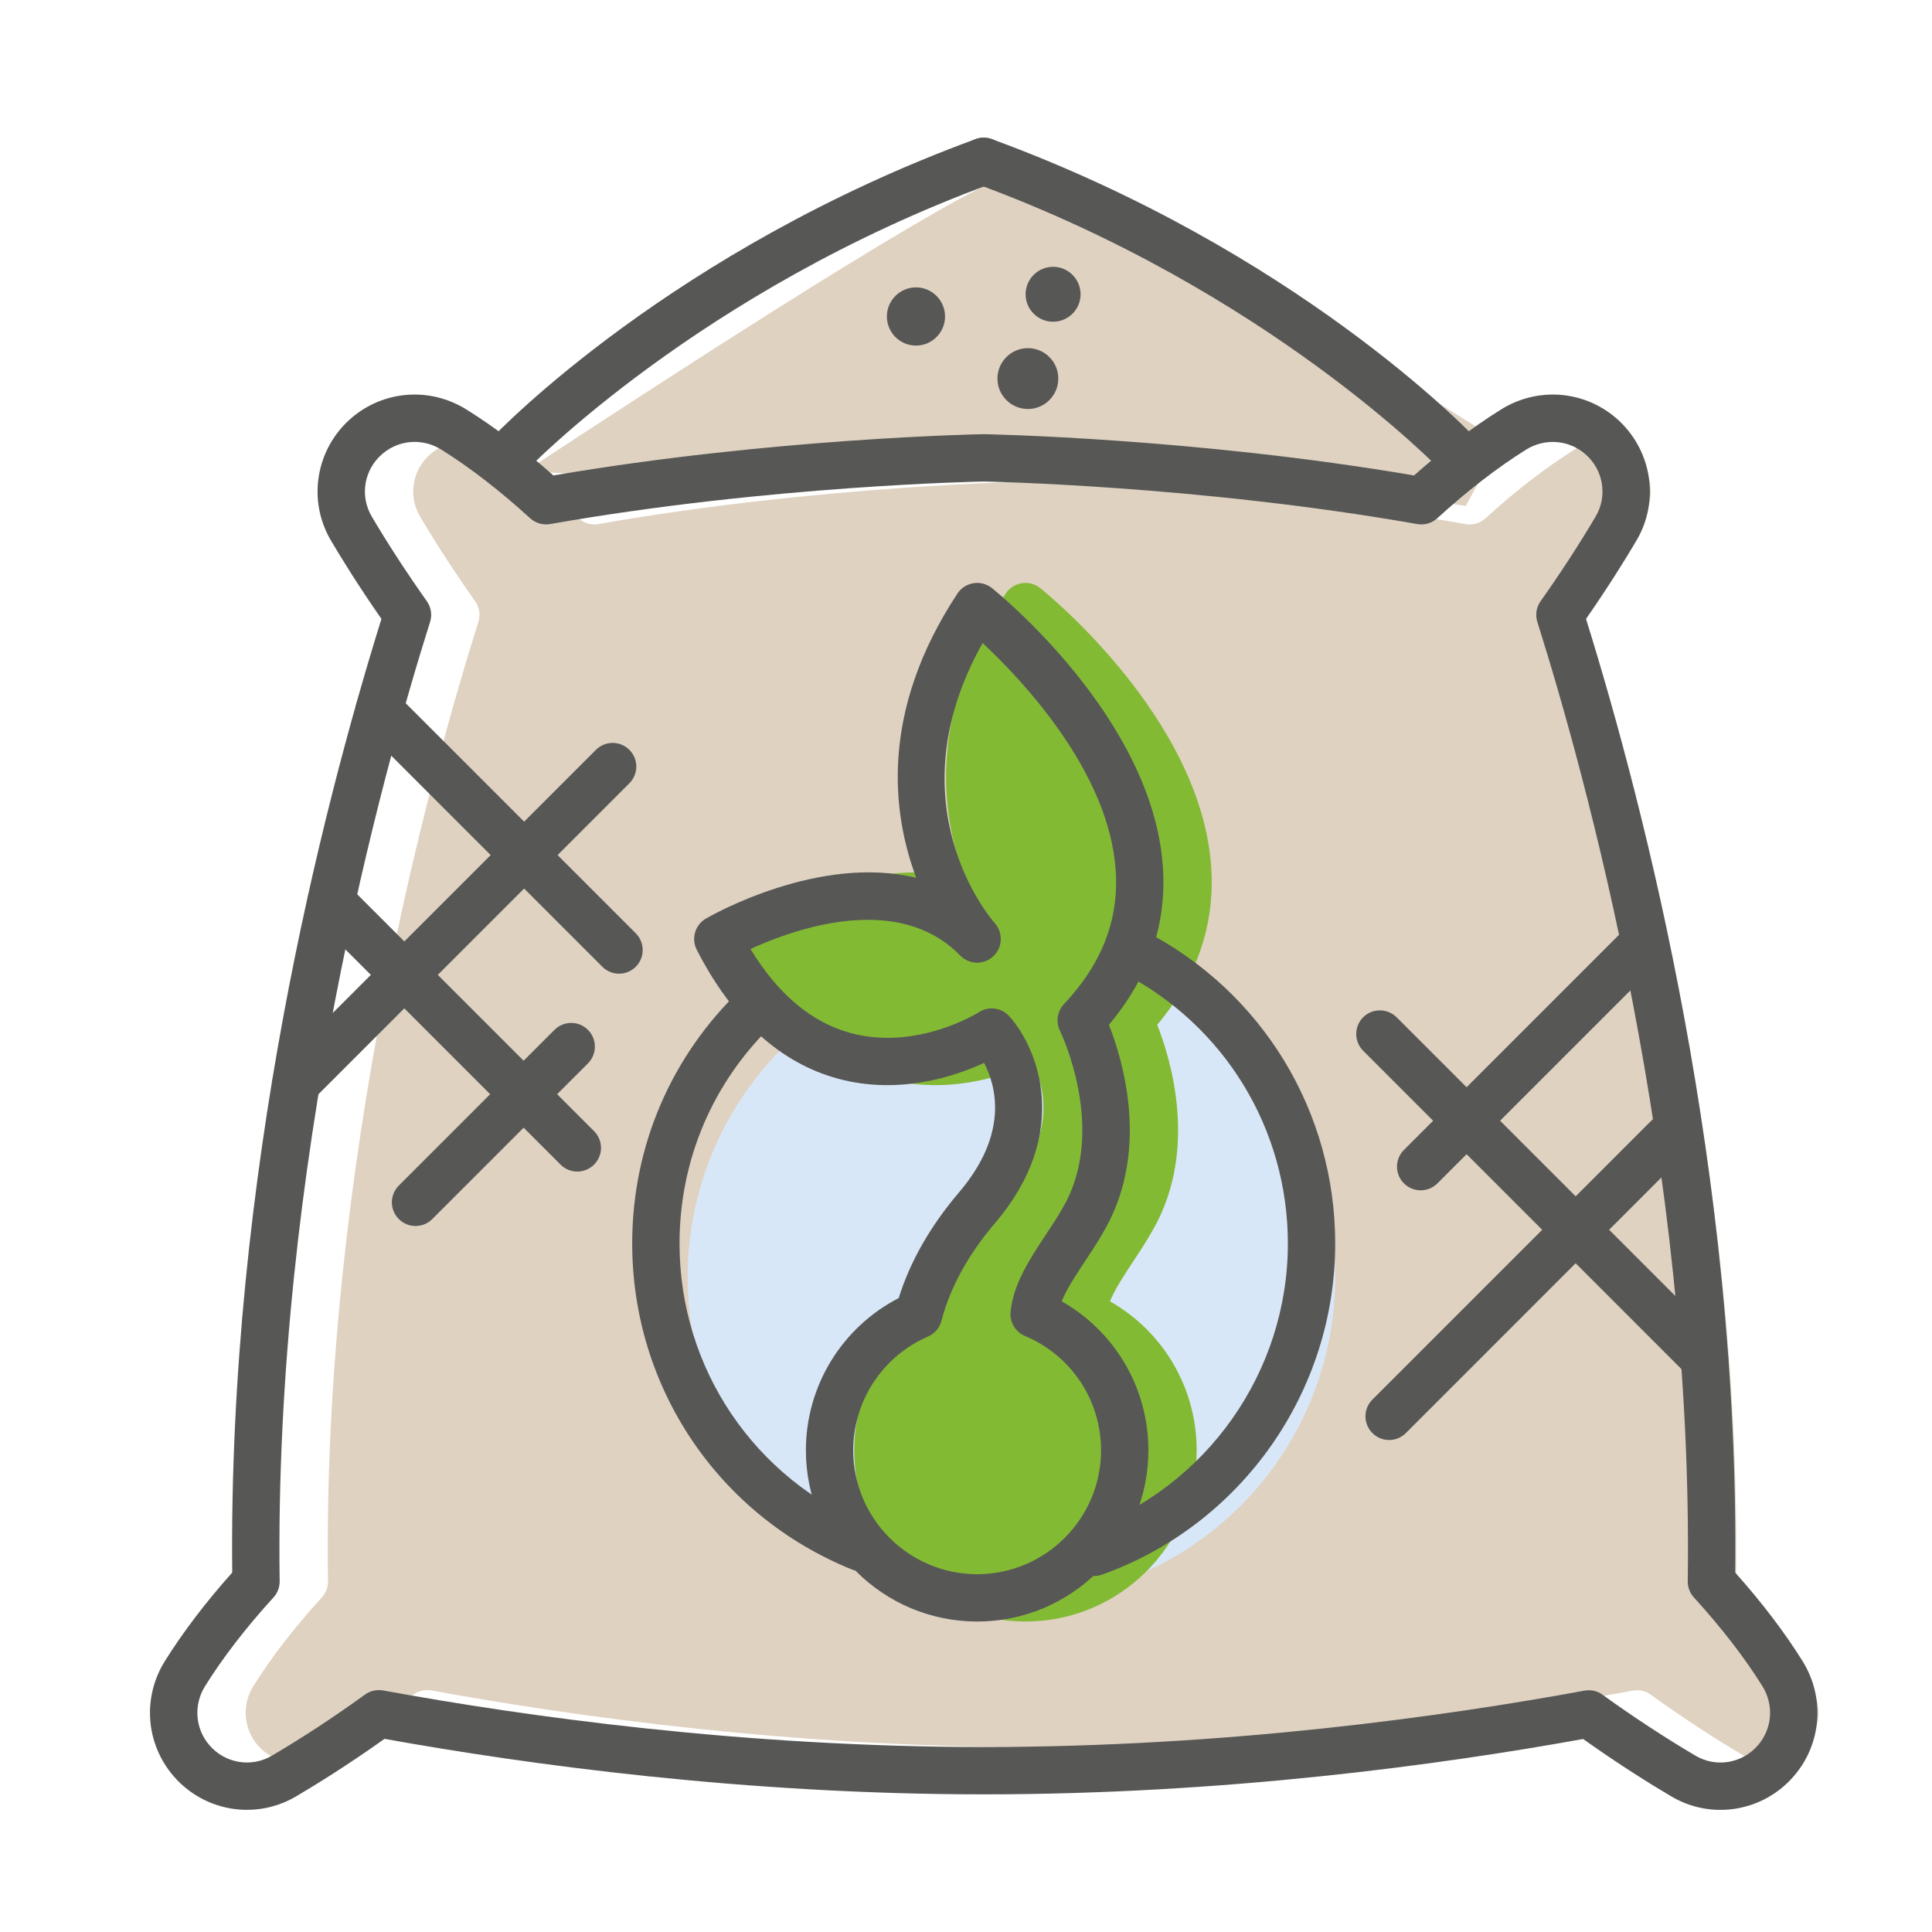
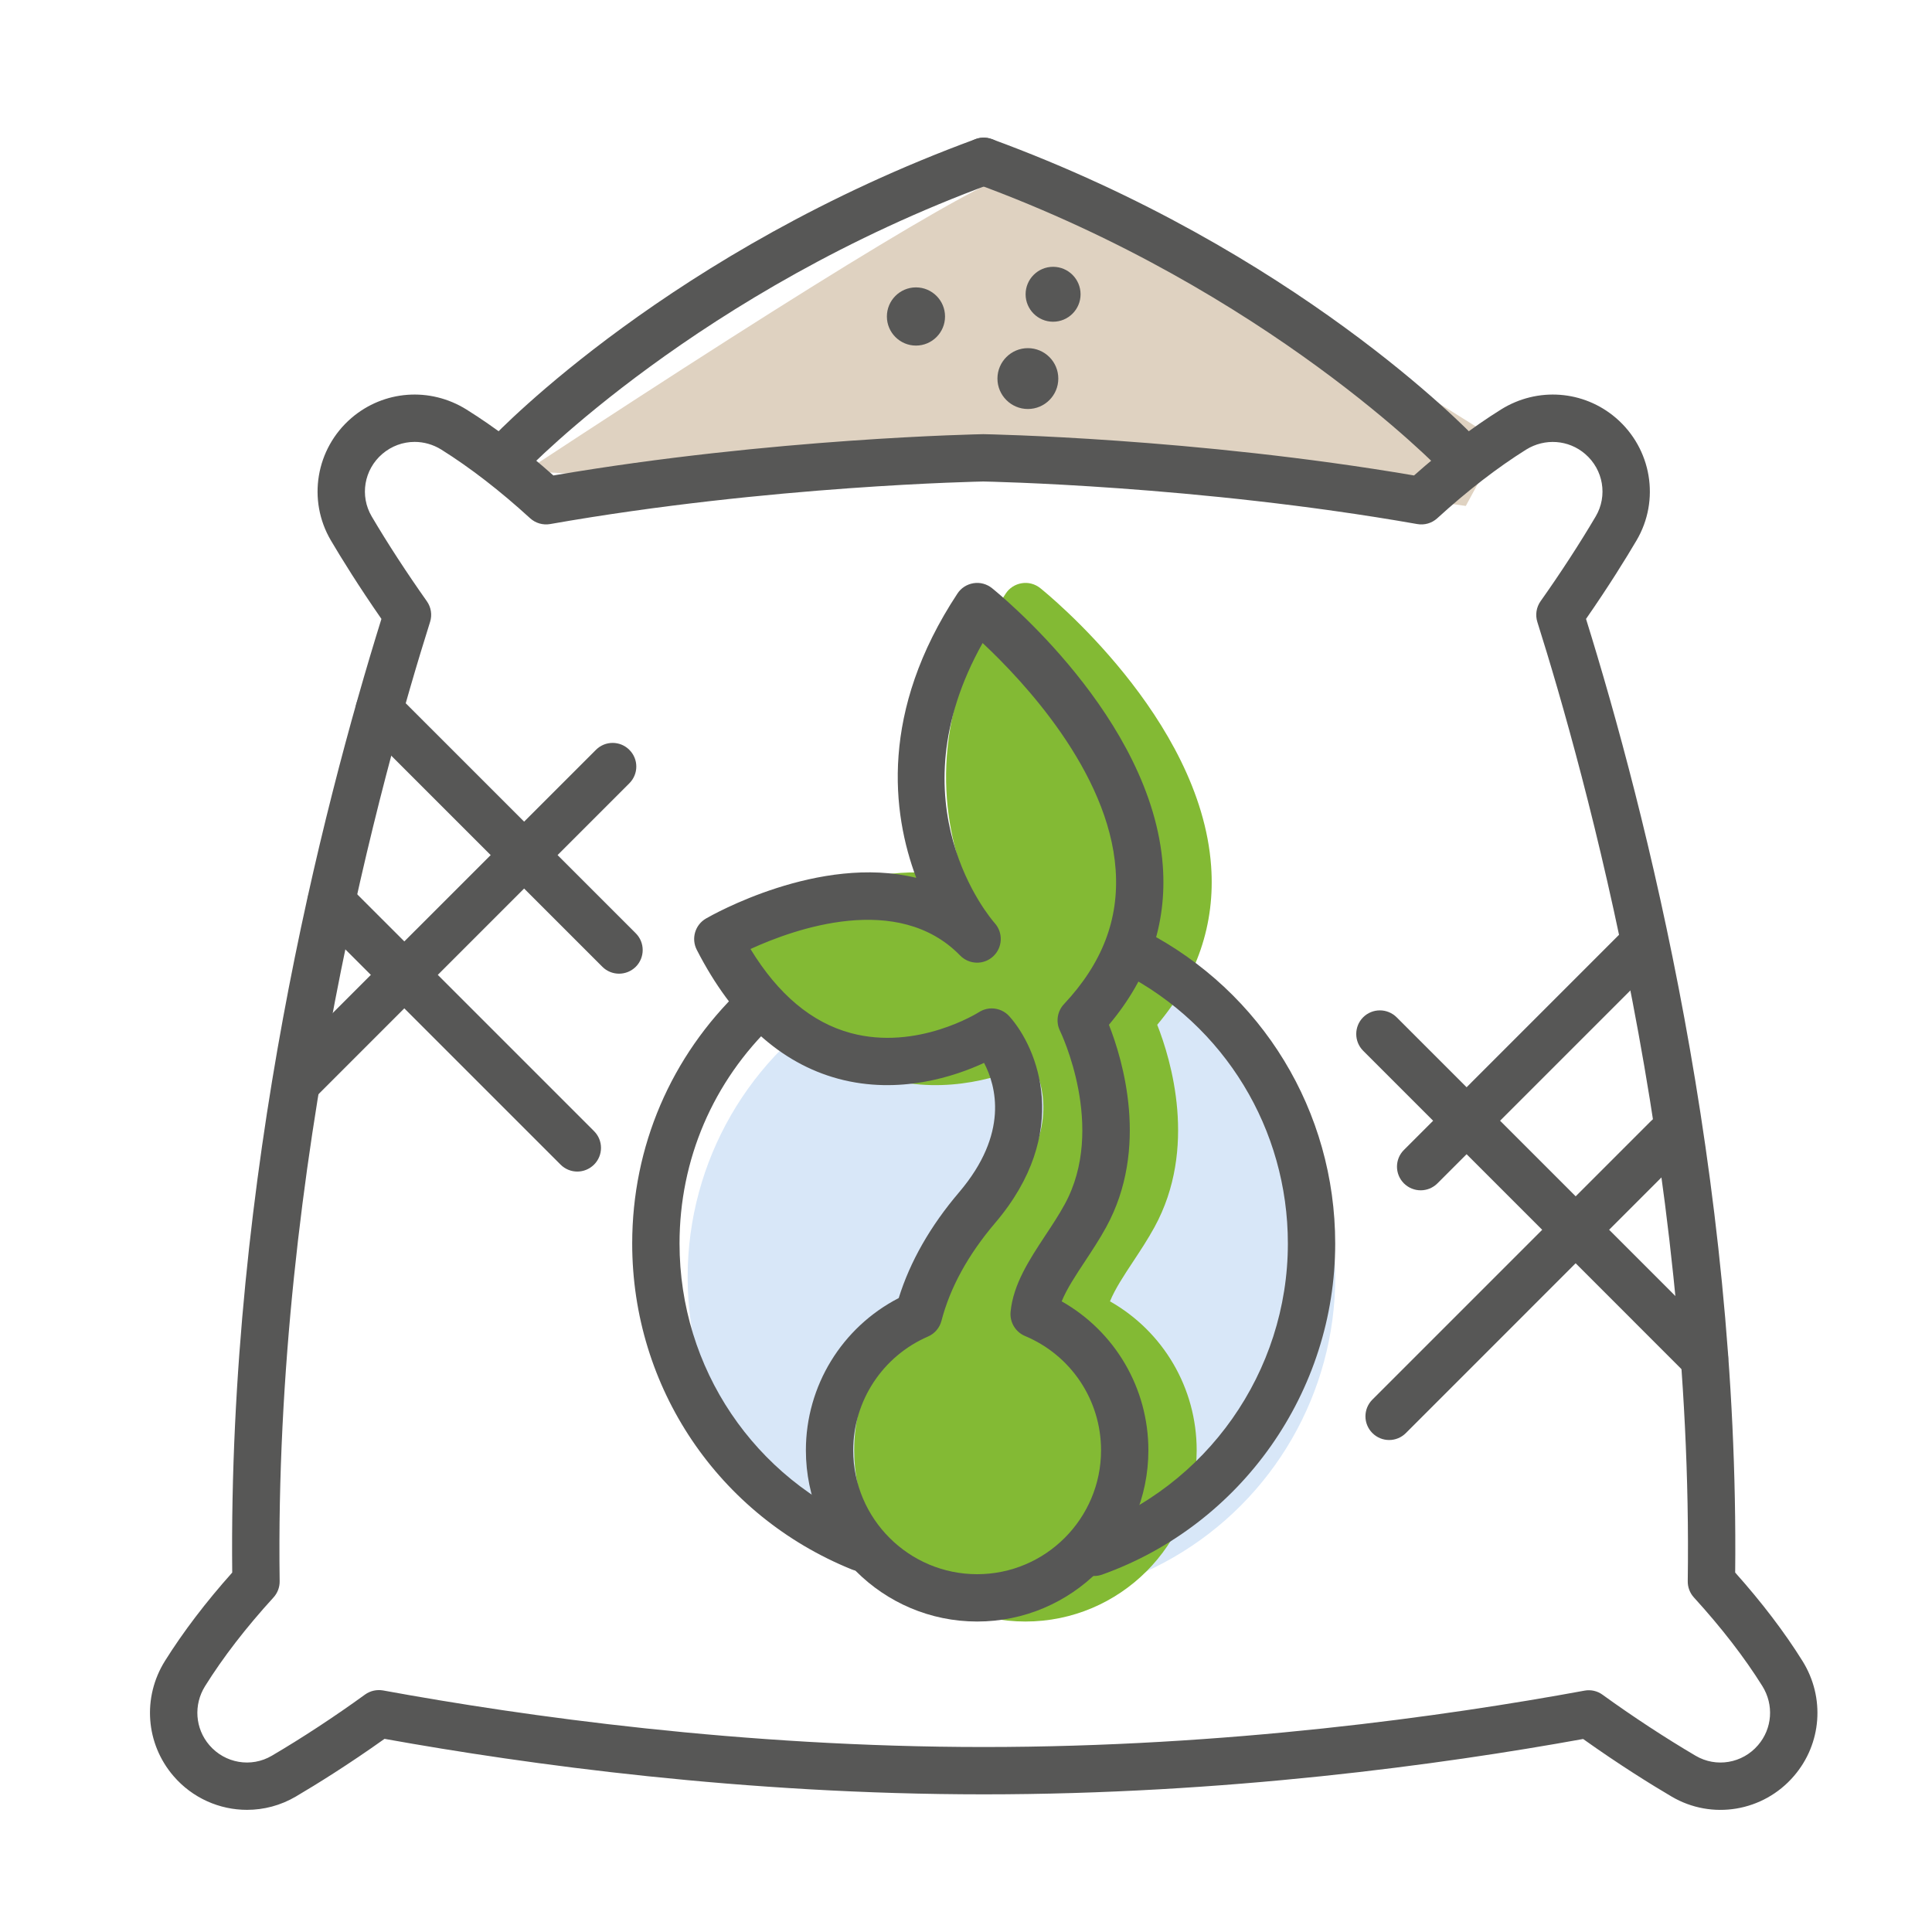
<svg xmlns="http://www.w3.org/2000/svg" width="40px" height="40px" viewBox="0 0 40 40" version="1.1">
  <title>sustratos</title>
  <desc>Created with Sketch.</desc>
  <g id="sustratos" stroke="none" stroke-width="1" fill="none" fill-rule="evenodd">
    <g id="Group-36" transform="translate(3.105, 2.36)">
-       <path d="M6.479,6.789 C6.239,6.789 6.001,6.874 5.809,7.039 C5.432,7.363 5.34,7.906 5.59,8.331 C5.918,8.889 6.325,9.512 6.731,10.086 C6.82,10.211 6.846,10.371 6.799,10.517 C5.822,13.613 3.563,21.745 3.685,30.377 C3.687,30.501 3.641,30.622 3.557,30.714 C2.989,31.336 2.513,31.953 2.141,32.549 C1.898,32.937 1.935,33.429 2.23,33.772 C2.554,34.149 3.097,34.241 3.522,33.991 C4.149,33.623 4.835,33.172 5.451,32.725 C5.56,32.646 5.694,32.616 5.827,32.639 C8.744,33.173 13.268,33.81 18.262,33.81 C23.3,33.81 27.806,33.175 30.7,32.643 C30.831,32.618 30.968,32.649 31.076,32.729 C31.692,33.175 32.377,33.624 33.001,33.991 C33.425,34.241 33.969,34.15 34.293,33.772 C34.589,33.429 34.625,32.937 34.383,32.549 C34.012,31.955 33.535,31.338 32.966,30.714 C32.882,30.622 32.836,30.501 32.838,30.377 C32.961,21.745 30.702,13.613 29.724,10.517 C29.678,10.371 29.703,10.211 29.792,10.086 C30.199,9.512 30.604,8.889 30.933,8.331 C31.183,7.906 31.091,7.363 30.714,7.039 C30.37,6.743 29.878,6.708 29.491,6.949 C28.896,7.322 28.277,7.799 27.652,8.37 C27.54,8.472 27.387,8.517 27.237,8.49 C22.687,7.689 18.297,7.61 18.254,7.609 C18.226,7.61 13.833,7.689 9.286,8.49 C9.136,8.516 8.983,8.472 8.871,8.37 C8.246,7.799 7.628,7.322 7.033,6.949 C6.861,6.842 6.67,6.789 6.479,6.789" id="Path" fill="#BEA482" opacity="0.495" />
      <path d="M10.069,7.541 L7.785,7.389 C14.105,3.235 17.551,1.158 18.124,1.158 C18.697,1.158 21.976,3.035 27.961,6.789 L27.243,8.115 L20.061,7.105 L14.583,7.541 L10.069,7.541 Z" id="Path-2" fill="#DFD2C1" />
      <path d="M5.479,6.789 C5.239,6.789 5.001,6.874 4.809,7.039 C4.432,7.363 4.34,7.906 4.59,8.331 C4.918,8.889 5.325,9.512 5.731,10.086 C5.82,10.211 5.846,10.371 5.799,10.517 C4.822,13.613 2.563,21.745 2.685,30.377 C2.687,30.501 2.641,30.622 2.557,30.714 C1.989,31.336 1.513,31.953 1.141,32.549 C0.898,32.937 0.935,33.429 1.23,33.772 C1.554,34.149 2.097,34.241 2.522,33.991 C3.149,33.623 3.835,33.172 4.451,32.725 C4.56,32.646 4.694,32.616 4.827,32.639 C7.744,33.173 12.268,33.81 17.262,33.81 C22.3,33.81 26.806,33.175 29.7,32.643 C29.831,32.618 29.968,32.649 30.076,32.729 C30.692,33.175 31.377,33.624 32.001,33.991 C32.425,34.241 32.969,34.15 33.293,33.772 C33.589,33.429 33.625,32.937 33.383,32.549 C33.012,31.955 32.535,31.338 31.966,30.714 C31.882,30.622 31.836,30.501 31.838,30.377 C31.961,21.745 29.702,13.613 28.724,10.517 C28.678,10.371 28.703,10.211 28.792,10.086 C29.199,9.512 29.604,8.889 29.933,8.331 C30.183,7.906 30.091,7.363 29.714,7.039 C29.37,6.743 28.878,6.708 28.491,6.949 C27.896,7.322 27.277,7.799 26.652,8.37 C26.54,8.472 26.387,8.517 26.237,8.49 C21.687,7.689 17.297,7.61 17.254,7.609 C17.226,7.61 12.833,7.689 8.286,8.49 C8.136,8.516 7.983,8.472 7.871,8.37 C7.246,7.799 6.628,7.322 6.033,6.949 C5.861,6.842 5.67,6.789 5.479,6.789 M2.009,35.111 C1.441,35.111 0.881,34.869 0.487,34.411 C-0.089,33.741 -0.161,32.784 0.309,32.03 C0.684,31.431 1.152,30.815 1.703,30.198 C1.617,21.977 3.564,14.396 4.792,10.454 C4.321,9.776 3.966,9.203 3.745,8.828 C3.255,7.994 3.433,6.93 4.17,6.295 C4.841,5.719 5.797,5.648 6.552,6.118 C7.14,6.485 7.744,6.944 8.352,7.484 C12.893,6.708 17.21,6.63 17.254,6.629 C17.313,6.63 21.63,6.708 26.171,7.484 C26.779,6.944 27.384,6.485 27.972,6.118 C28.725,5.648 29.683,5.719 30.353,6.295 C31.09,6.93 31.269,7.994 30.778,8.828 C30.557,9.203 30.203,9.776 29.732,10.454 C30.959,14.396 32.906,21.977 32.82,30.198 C33.372,30.816 33.841,31.432 34.214,32.03 C34.684,32.784 34.613,33.741 34.036,34.411 C33.403,35.148 32.338,35.327 31.504,34.836 C31.076,34.584 30.422,34.178 29.672,33.644 C26.733,34.176 22.256,34.79 17.262,34.79 C12.31,34.79 7.817,34.174 4.856,33.641 C4.105,34.176 3.448,34.583 3.019,34.836 C2.704,35.021 2.355,35.111 2.009,35.111" id="Fill-1" fill="#575756" />
      <circle id="Oval" fill="#D8E7F8" cx="17.836" cy="24.079" r="6.704" />
      <path d="M18.126,31.212 C16.171,31.212 14.58,29.622 14.58,27.667 C14.58,26.332 15.327,25.121 16.502,24.515 C16.736,23.762 17.155,23.026 17.752,22.325 C18.787,21.108 18.519,20.123 18.269,19.646 C17.671,19.923 16.514,20.314 15.252,19.975 C14.049,19.65 13.063,18.752 12.321,17.305 C12.202,17.073 12.285,16.789 12.51,16.658 C12.629,16.589 14.855,15.321 16.865,15.815 C16.359,14.466 16.11,12.366 17.717,9.93 C17.792,9.814 17.913,9.737 18.049,9.715 C18.185,9.692 18.324,9.73 18.432,9.816 C18.567,9.925 21.752,12.506 21.97,15.572 C22.056,16.771 21.681,17.875 20.854,18.857 C21.138,19.578 21.694,21.413 20.796,23.049 C20.658,23.301 20.504,23.533 20.356,23.758 C20.164,24.048 19.98,24.327 19.876,24.583 C20.979,25.208 21.671,26.377 21.671,27.667 C21.671,29.622 20.081,31.212 18.126,31.212" id="Path" fill="#83BA34" />
      <path d="M17.427,18.518 C17.562,18.518 17.696,18.574 17.792,18.681 C18.386,19.344 19.09,21.091 17.499,22.959 C16.939,23.617 16.565,24.299 16.387,24.986 C16.349,25.132 16.246,25.252 16.107,25.312 C15.168,25.719 14.56,26.644 14.56,27.667 C14.56,29.082 15.711,30.232 17.126,30.232 C18.54,30.232 19.691,29.082 19.691,27.667 C19.691,26.63 19.073,25.701 18.116,25.3 C17.919,25.217 17.798,25.015 17.818,24.801 C17.873,24.225 18.212,23.713 18.538,23.218 C18.674,23.012 18.815,22.8 18.937,22.577 C19.81,20.986 18.851,19.002 18.841,18.982 C18.751,18.8 18.783,18.579 18.923,18.43 C19.716,17.584 20.066,16.673 19.993,15.644 C19.85,13.617 18.069,11.729 17.239,10.953 C15.37,14.285 17.4,16.652 17.492,16.755 C17.668,16.955 17.653,17.259 17.458,17.44 C17.263,17.621 16.961,17.614 16.774,17.423 C15.489,16.103 13.344,16.87 12.433,17.288 C13.004,18.226 13.7,18.81 14.508,19.028 C15.886,19.401 17.15,18.604 17.163,18.596 C17.244,18.544 17.336,18.518 17.427,18.518 M17.126,31.212 C15.171,31.212 13.58,29.622 13.58,27.667 C13.58,26.332 14.327,25.121 15.502,24.515 C15.736,23.762 16.155,23.026 16.752,22.325 C17.787,21.108 17.519,20.123 17.269,19.646 C16.671,19.923 15.514,20.314 14.252,19.975 C13.049,19.65 12.063,18.752 11.321,17.305 C11.202,17.073 11.285,16.789 11.51,16.658 C11.629,16.589 13.855,15.321 15.865,15.815 C15.359,14.466 15.11,12.366 16.717,9.93 C16.792,9.814 16.913,9.737 17.049,9.715 C17.185,9.692 17.324,9.73 17.432,9.816 C17.567,9.925 20.752,12.506 20.97,15.572 C21.056,16.771 20.681,17.875 19.854,18.857 C20.138,19.578 20.694,21.413 19.796,23.049 C19.658,23.301 19.504,23.533 19.356,23.758 C19.164,24.048 18.98,24.327 18.876,24.583 C19.979,25.208 20.671,26.377 20.671,27.667 C20.671,29.622 19.081,31.212 17.126,31.212" id="Fill-4" fill="#575756" />
      <path d="M14.715,30.171 C14.654,30.171 14.592,30.159 14.531,30.134 C11.769,29.016 9.984,26.367 9.984,23.386 C9.984,21.38 10.784,19.511 12.234,18.124 C12.43,17.937 12.74,17.944 12.928,18.139 C13.114,18.335 13.108,18.645 12.912,18.833 C11.656,20.033 10.964,21.65 10.964,23.386 C10.964,25.966 12.509,28.258 14.899,29.226 C15.15,29.327 15.271,29.613 15.17,29.864 C15.093,30.054 14.909,30.171 14.715,30.171" id="Fill-6" fill="#575756" />
      <path d="M19.551,30.269 C19.349,30.269 19.161,30.144 19.09,29.944 C18.998,29.689 19.131,29.408 19.386,29.317 C21.882,28.423 23.559,26.04 23.559,23.386 C23.559,21.019 22.252,18.874 20.148,17.787 C19.907,17.663 19.812,17.368 19.937,17.127 C20.061,16.887 20.356,16.792 20.597,16.916 C23.029,18.172 24.539,20.652 24.539,23.386 C24.539,26.453 22.601,29.207 19.715,30.24 C19.661,30.259 19.605,30.269 19.551,30.269" id="Fill-8" fill="#575756" />
      <path d="M9.712,17.799 C9.586,17.799 9.461,17.751 9.366,17.656 L4.398,12.688 C4.207,12.497 4.207,12.187 4.398,11.996 C4.589,11.804 4.9,11.804 5.091,11.996 L10.058,16.963 C10.249,17.154 10.249,17.464 10.058,17.656 C9.962,17.751 9.837,17.799 9.712,17.799" id="Fill-10" fill="#575756" />
      <path d="M8.847,21.896 C8.722,21.896 8.596,21.847 8.501,21.752 L3.404,16.655 C3.212,16.463 3.212,16.153 3.404,15.962 C3.595,15.771 3.906,15.771 4.097,15.962 L9.194,21.059 C9.386,21.251 9.386,21.56 9.194,21.752 C9.098,21.847 8.973,21.896 8.847,21.896" id="Fill-12" fill="#575756" />
-       <path d="M3.024,20.556 C2.898,20.556 2.773,20.508 2.677,20.413 C2.485,20.221 2.485,19.911 2.677,19.72 L9.233,13.165 C9.424,12.973 9.734,12.973 9.925,13.165 C10.117,13.356 10.117,13.665 9.925,13.857 L3.37,20.413 C3.275,20.508 3.149,20.556 3.024,20.556" id="Fill-14" fill="#575756" />
-       <path d="M5.498,23.023 C5.373,23.023 5.247,22.975 5.152,22.879 C4.96,22.687 4.96,22.378 5.152,22.186 L8.375,18.962 C8.567,18.771 8.877,18.771 9.068,18.962 C9.259,19.154 9.259,19.464 9.068,19.656 L5.845,22.879 C5.749,22.975 5.624,23.023 5.498,23.023" id="Fill-16" fill="#575756" />
+       <path d="M3.024,20.556 C2.485,20.221 2.485,19.911 2.677,19.72 L9.233,13.165 C9.424,12.973 9.734,12.973 9.925,13.165 C10.117,13.356 10.117,13.665 9.925,13.857 L3.37,20.413 C3.275,20.508 3.149,20.556 3.024,20.556" id="Fill-14" fill="#575756" />
      <path d="M26.309,22.284 C26.183,22.284 26.058,22.236 25.962,22.141 C25.77,21.949 25.77,21.639 25.962,21.448 L30.544,16.865 C30.735,16.675 31.046,16.675 31.237,16.865 C31.428,17.057 31.428,17.367 31.237,17.559 L26.655,22.141 C26.559,22.236 26.434,22.284 26.309,22.284" id="Fill-18" fill="#575756" />
      <path d="M25.656,27.454 C25.53,27.454 25.405,27.406 25.309,27.31 C25.117,27.118 25.117,26.809 25.309,26.617 L31.078,20.848 C31.269,20.657 31.579,20.657 31.77,20.848 C31.962,21.04 31.962,21.35 31.77,21.541 L26.002,27.31 C25.906,27.406 25.781,27.454 25.656,27.454" id="Fill-20" fill="#575756" />
      <path d="M32.185,26.259 C32.06,26.259 31.934,26.212 31.838,26.116 L25.117,19.394 C24.927,19.203 24.927,18.893 25.117,18.702 C25.309,18.511 25.619,18.511 25.811,18.702 L32.532,25.423 C32.723,25.614 32.723,25.924 32.532,26.116 C32.436,26.212 32.31,26.259 32.185,26.259" id="Fill-22" fill="#575756" />
      <path d="M27.094,7.541 C26.964,7.541 26.835,7.49 26.738,7.389 C26.703,7.352 23.146,3.659 17.093,1.44 C16.839,1.347 16.709,1.066 16.802,0.811 C16.895,0.558 17.175,0.427 17.43,0.52 C23.711,2.823 27.299,6.556 27.449,6.714 C27.635,6.911 27.628,7.22 27.431,7.406 C27.336,7.497 27.215,7.541 27.094,7.541" id="Fill-27" fill="#575756" />
      <path d="M7.43,7.541 C7.308,7.541 7.187,7.497 7.093,7.406 C6.896,7.22 6.888,6.911 7.074,6.714 C7.224,6.556 10.813,2.823 17.093,0.52 C17.347,0.427 17.628,0.558 17.722,0.811 C17.814,1.066 17.685,1.347 17.43,1.44 C11.377,3.659 7.82,7.352 7.785,7.389 C7.689,7.49 7.559,7.541 7.43,7.541" id="Fill-24" fill="#575756" />
      <path d="M15.859,4.795 C15.527,4.795 15.257,4.524 15.257,4.193 C15.257,3.86 15.527,3.59 15.859,3.59 C16.191,3.59 16.461,3.86 16.461,4.193 C16.461,4.524 16.191,4.795 15.859,4.795" id="Fill-30" fill="#575756" />
      <path d="M18.176,6.108 C17.829,6.108 17.546,5.825 17.546,5.478 C17.546,5.13 17.829,4.848 18.176,4.848 C18.524,4.848 18.806,5.13 18.806,5.478 C18.806,5.825 18.524,6.108 18.176,6.108" id="Fill-32" fill="#575756" />
      <path d="M18.698,4.301 C18.384,4.301 18.129,4.046 18.129,3.733 C18.129,3.419 18.384,3.164 18.698,3.164 C19.012,3.164 19.267,3.419 19.267,3.733 C19.267,4.046 19.012,4.301 18.698,4.301" id="Fill-34" fill="#575756" />
    </g>
  </g>
</svg>